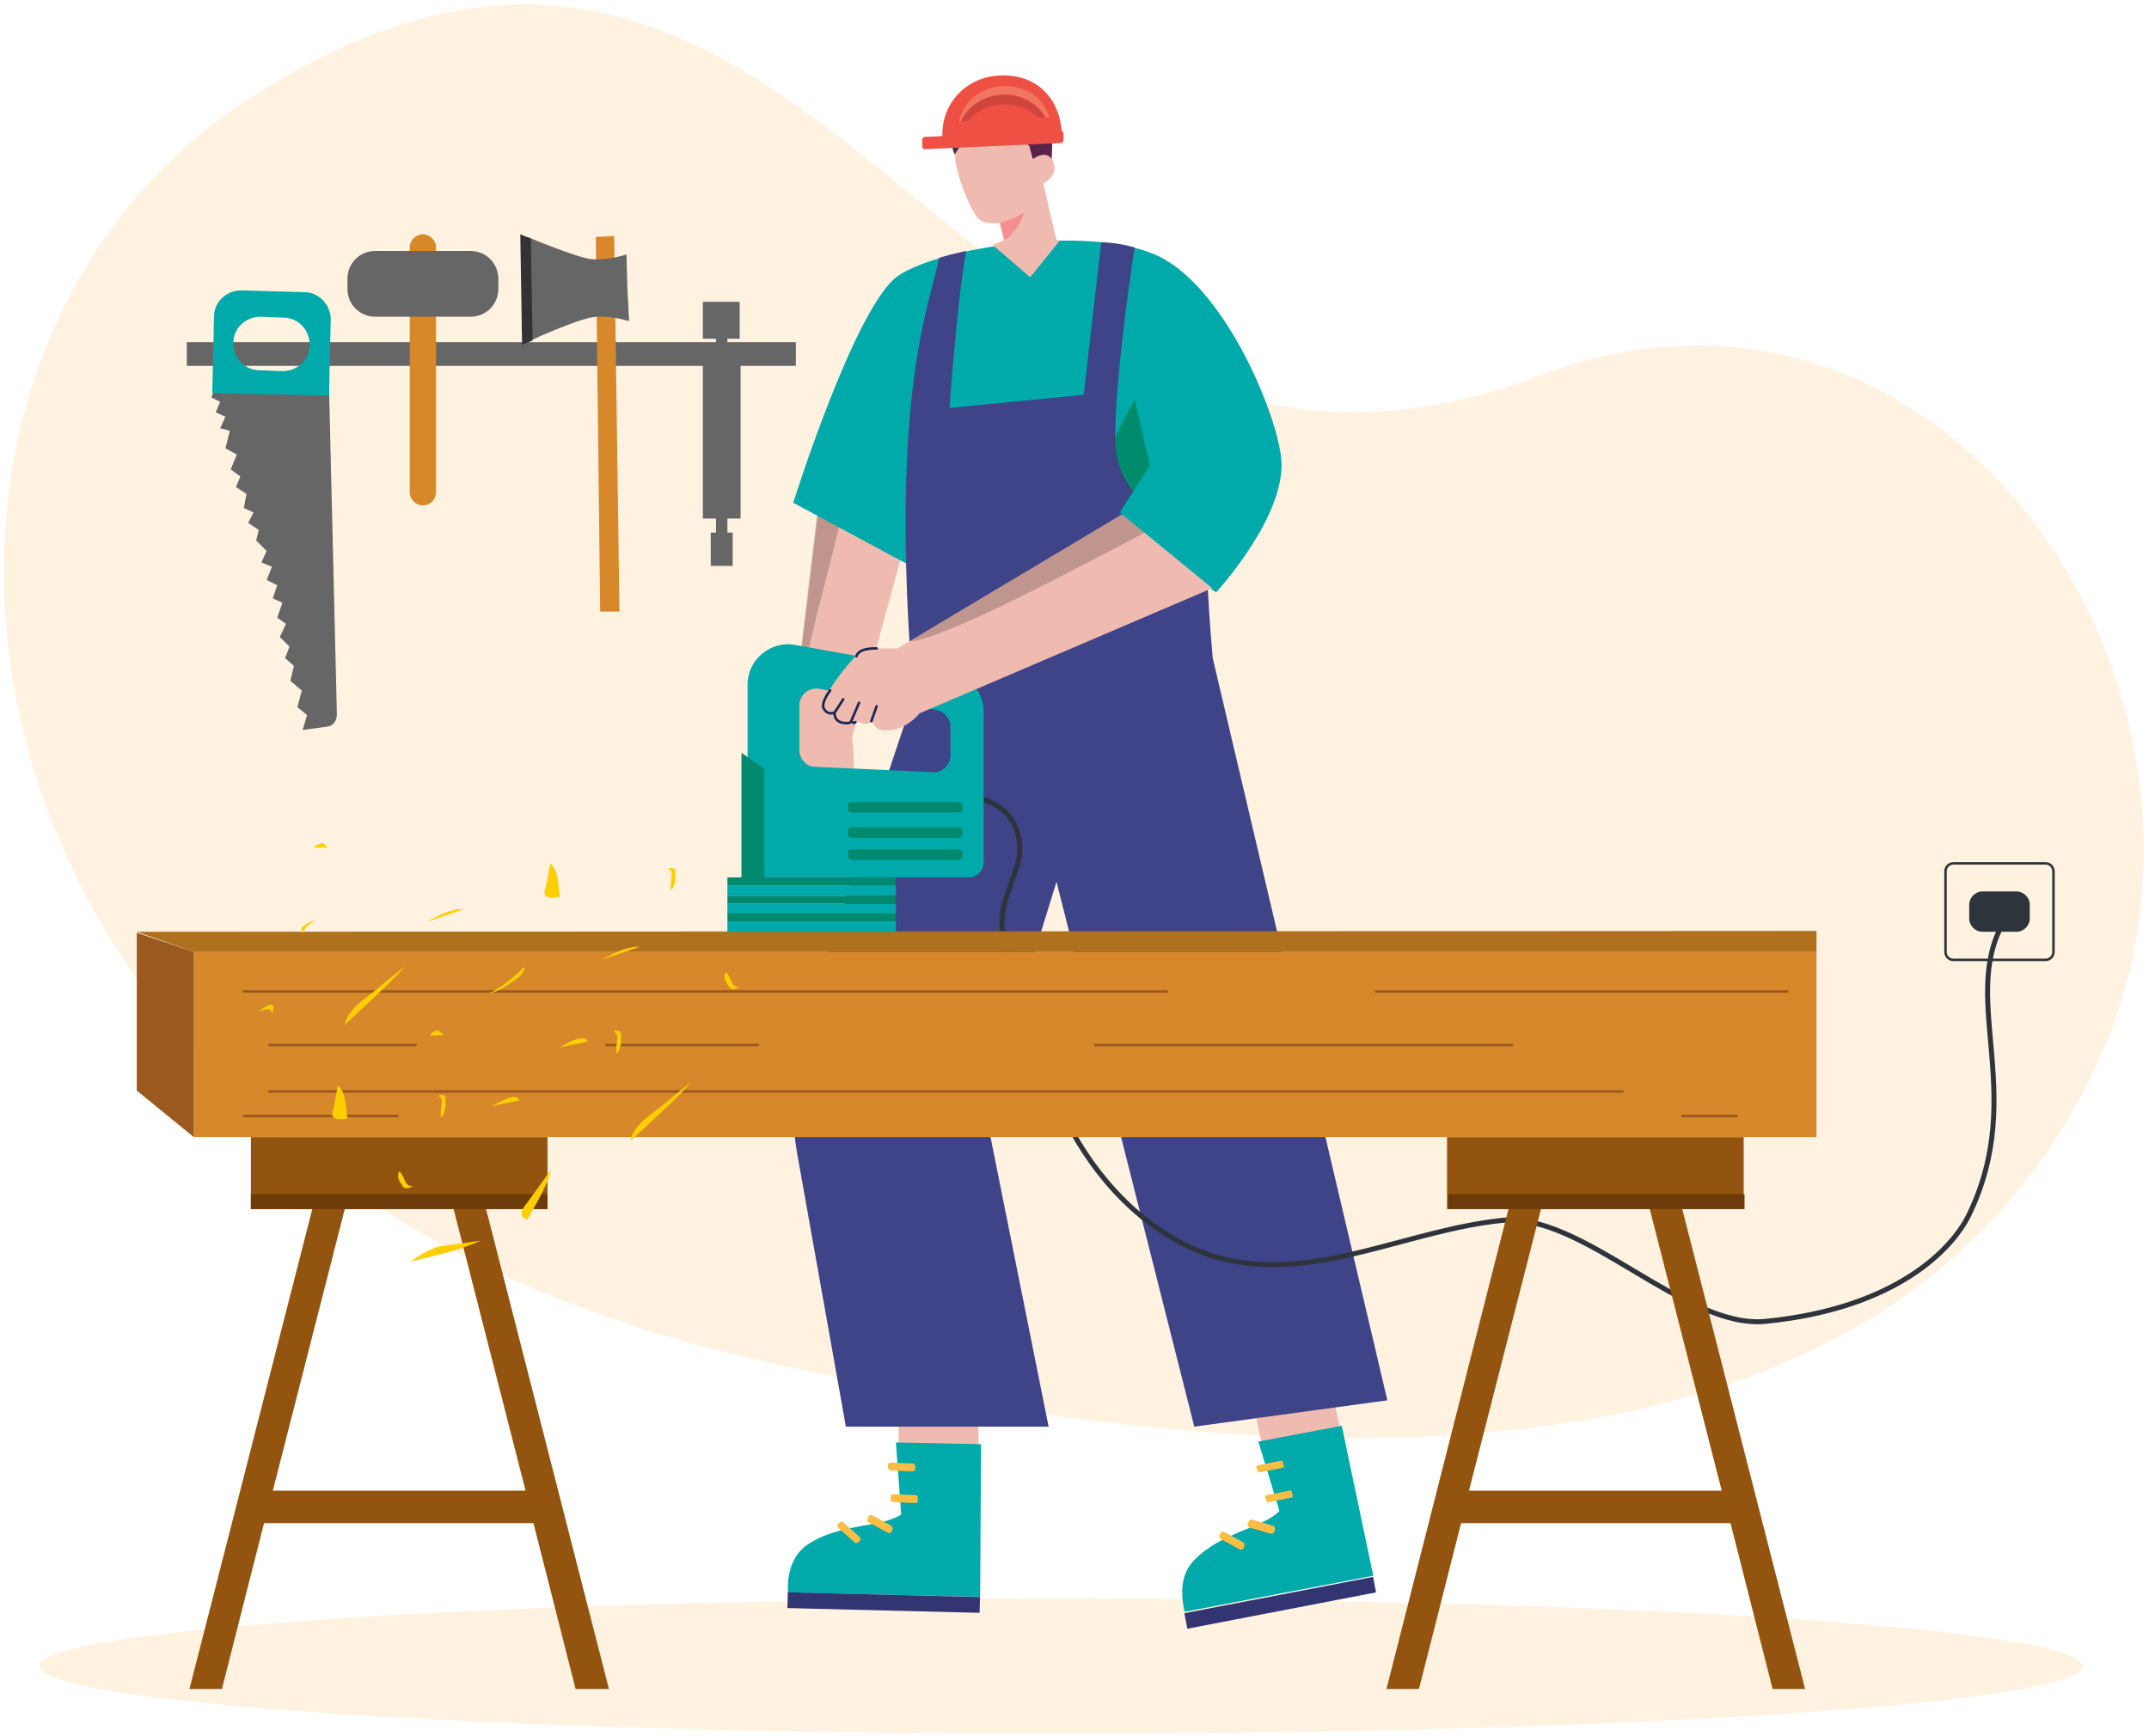
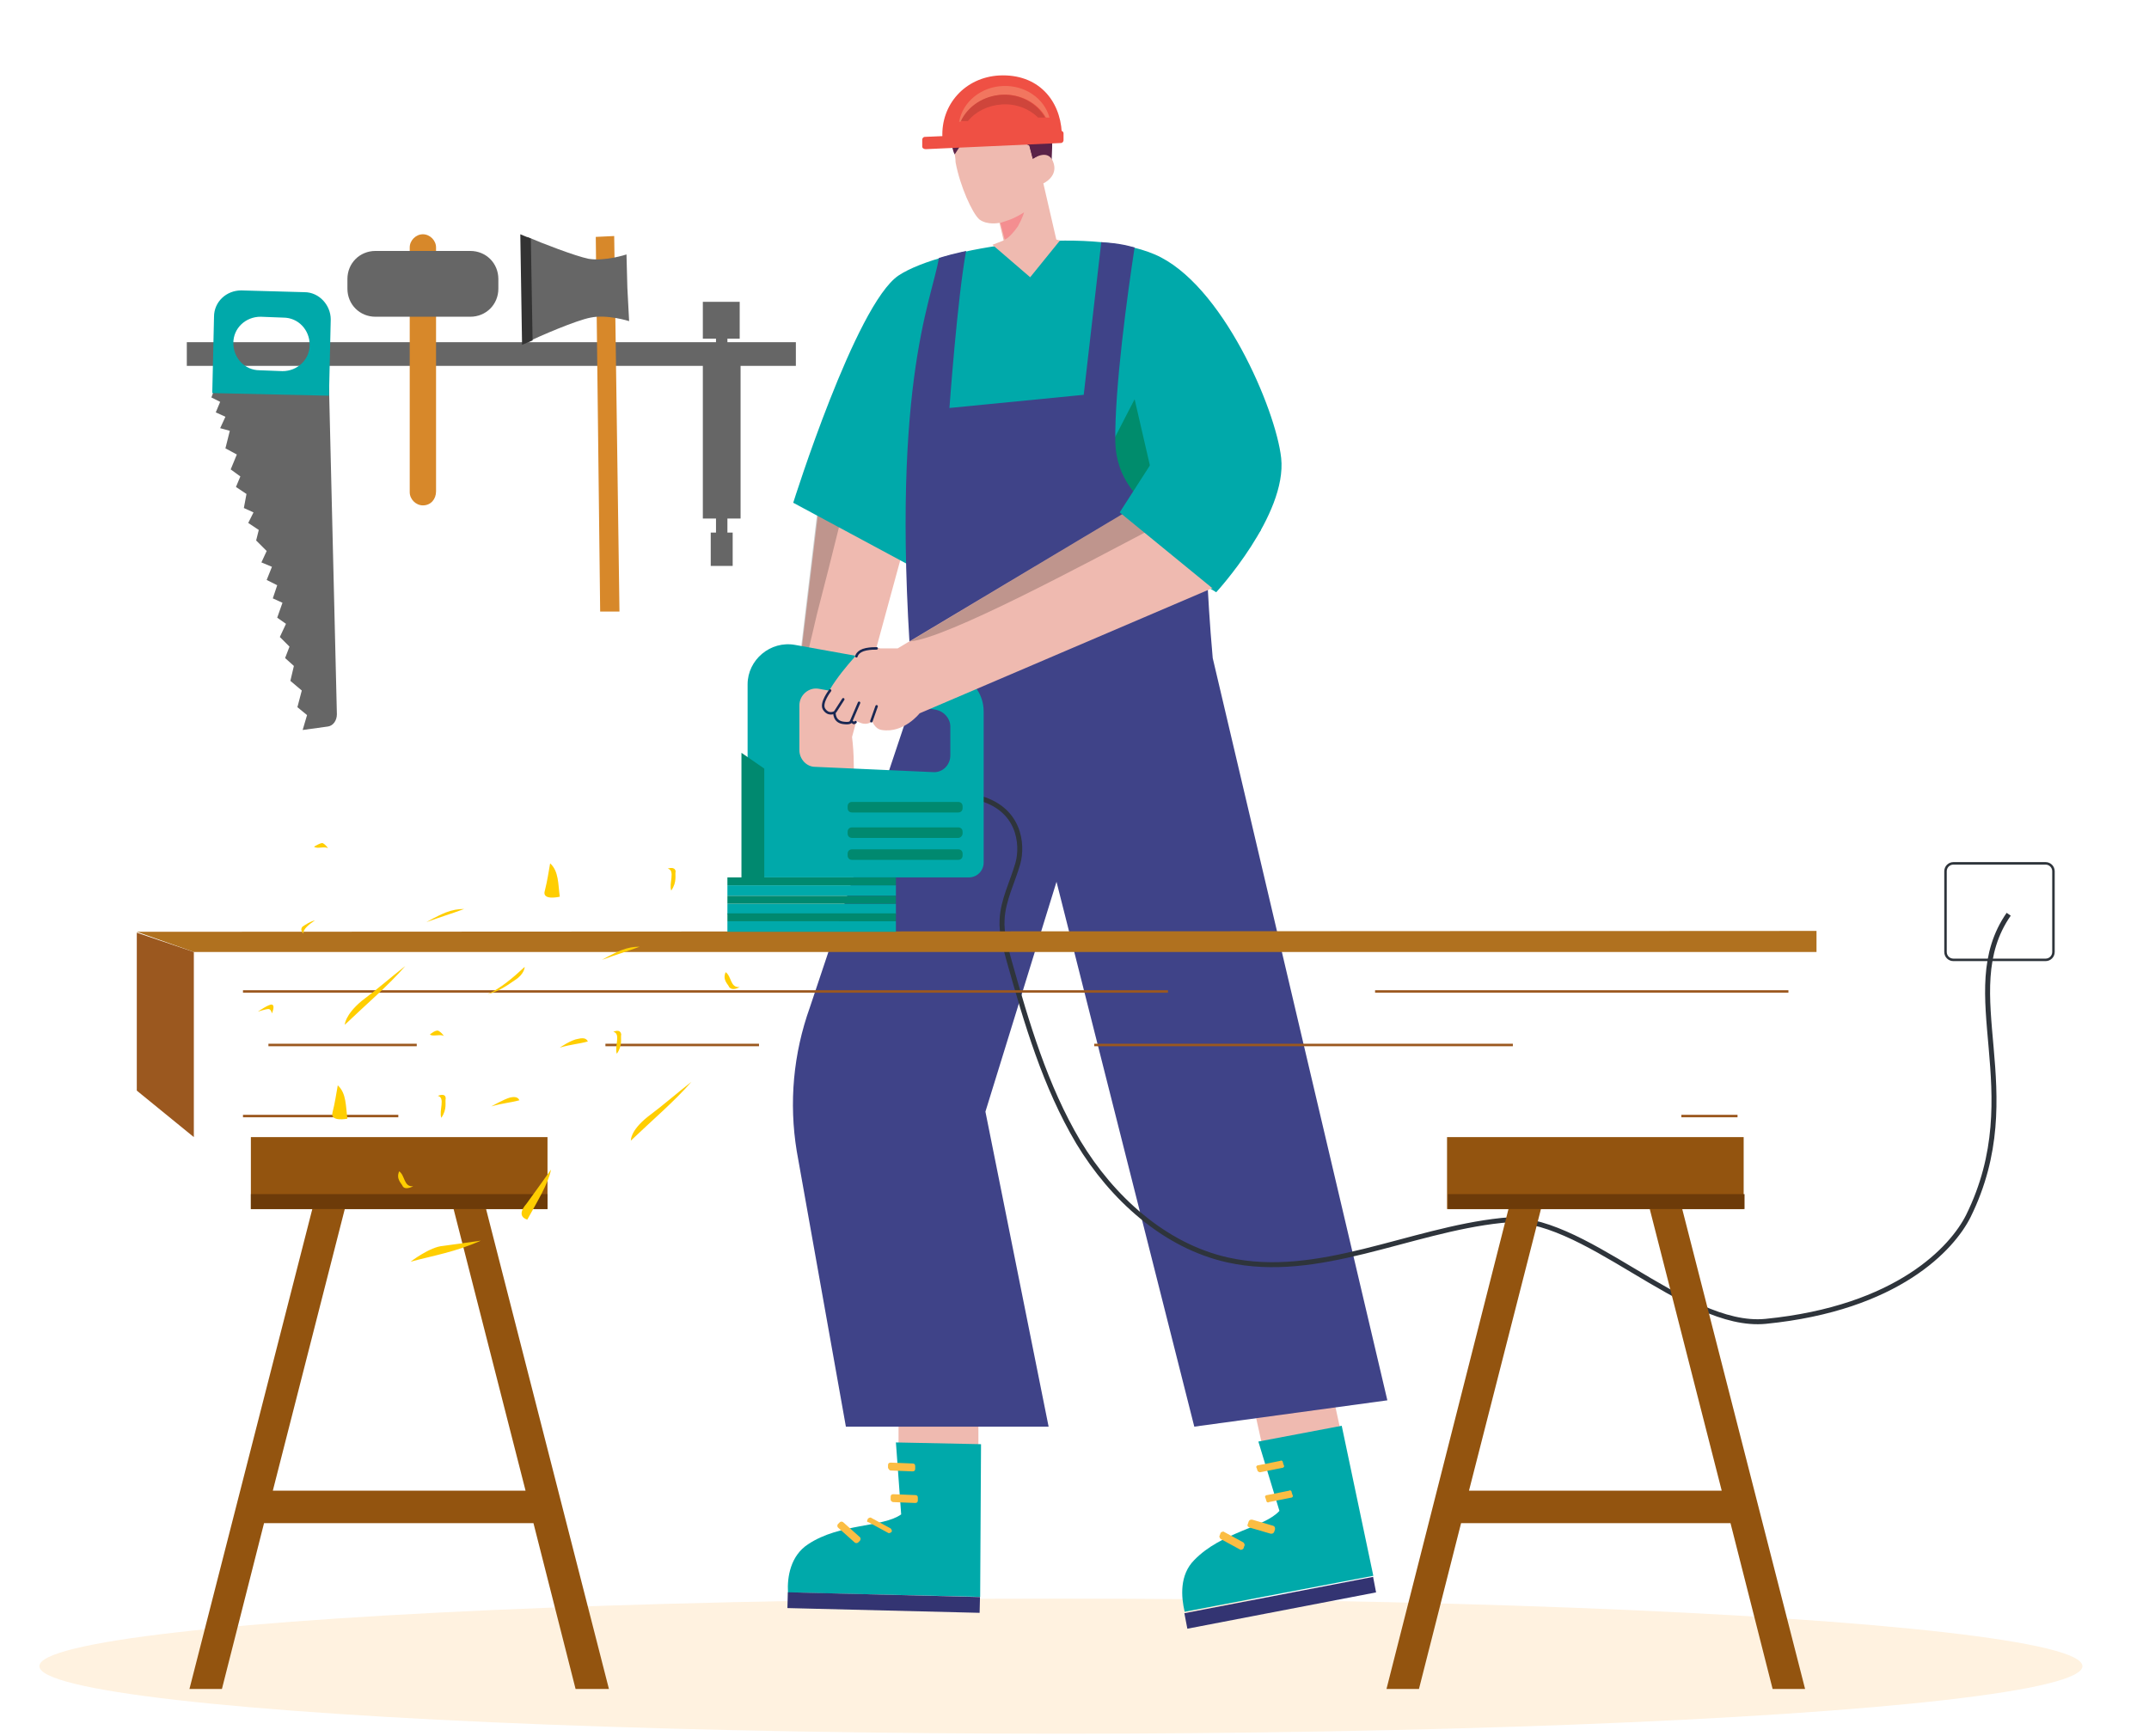
<svg xmlns="http://www.w3.org/2000/svg" width="563" height="455" version="1.1" id="worker-cutting-wooden" x="0px" y="0px" viewBox="0 0 244.5 197.9" style="enable-background:new 0 0 244.5 197.9;" xml:space="preserve">
  <style type="text/css">
	.st0{fill:#FFF2E0;}
	.st1{fill:#666666;}
	.st2{fill:#00A9AA;}
	.st3{fill:#D7882A;}
	.st4{fill:#333333;}
	.st5{fill:#EFBAB0;}
	.st6{opacity:0.2;enable-background:new    ;}
	.st7{fill:#333472;}
	.st8{fill:#FBBD43;}
	.st9{fill:#5B2248;}
	.st10{fill:#F48E90;}
	.st11{fill:none;stroke:#B85860;stroke-width:0.284;stroke-linecap:round;stroke-linejoin:round;stroke-miterlimit:10;}
	.st12{fill:#EF5044;}
	.st13{fill:#F2765F;}
	.st14{fill:#CF453B;}
	.st15{fill:#008C6C;}
	.st16{fill:#3F4388;}
	.st17{fill:none;stroke:#2E343B;stroke-width:0.284;stroke-miterlimit:10;}
	.st18{fill:#2E343B;}
	.st19{fill:none;stroke:#2E343B;stroke-width:0.567;stroke-miterlimit:10;}
	.st20{fill:#93540F;}
	.st21{fill:#6D3B09;}
	.st22{fill:#9B581F;}
	.st23{fill:#B0711F;}
	.st24{fill:none;stroke:#9B581F;stroke-width:0.284;stroke-miterlimit:10;}
	.st25{fill:#FFCE01;}
	.st26{fill:#00896F;}
	.st27{fill:none;stroke:#192752;stroke-width:0.284;stroke-linecap:round;stroke-linejoin:round;stroke-miterlimit:10;}
</style>
-   <path class="st0" d="M28.1,11.3C-19.4,41.9-9.6,132.5,84.5,154.6c84.1,19.8,135.2,7.7,154.3-33.4c19.3-41.6-17-96.1-63.5-78.4  C108.7,68.1,94.5-31.4,28.1,11.3z" />
  <ellipse class="st0" cx="120.7" cy="189.9" rx="116.4" ry="7.7" />
  <rect x="21.1" y="39" class="st1" width="69.4" height="2.7" />
  <path class="st1" d="M37.2,82.8c0.6-0.1,1-0.7,1-1.4L37.3,44c-4.3-0.5-8.7,0.9-13.1,0.5l-0.3,0.8l1,0.5L24.4,47l1.1,0.5l-0.6,1.3  l1.1,0.3l-0.5,2l1.3,0.7l-0.7,1.7l1.1,0.8l-0.5,1.2l1.2,0.8l-0.3,1.6l1.1,0.5l-0.6,1.2l1.2,0.8L29,61.6l1.2,1.2l-0.6,1.3l1.2,0.5  l-0.6,1.5l1.2,0.6l-0.5,1.5l1.1,0.5l-0.6,1.7l1,0.7l-0.7,1.5l1.1,1.1L32.3,75l1,0.9l-0.4,1.7l1.3,1.1l-0.5,1.9l1.1,0.9l-0.5,1.7  L37.2,82.8z" />
  <path class="st2" d="M34.5,33.3l-7.2-0.2c-1.7,0-3.1,1.3-3.1,3L24,44.8l13.3,0.3l0.2-8.7C37.5,34.8,36.2,33.3,34.5,33.3z M29.5,36.1  l2.6,0.1c1.7,0,3,1.4,3,3.1l0,0c0,1.7-1.4,3-3.1,3l-2.6-0.1c-1.7,0-3-1.4-3-3.1l0,0C26.4,37.4,27.8,36.1,29.5,36.1z" />
  <path class="st3" d="M48,57.6L48,57.6c-0.8,0-1.5-0.7-1.5-1.5V28.2c0-0.8,0.7-1.5,1.5-1.5l0,0c0.8,0,1.5,0.7,1.5,1.5V56  C49.5,56.9,48.9,57.6,48,57.6z" />
  <polygon class="st3" points="70.4,69.7 69.8,26.9 67.7,27 68.2,69.7 " />
  <path class="st1" d="M71.3,32.8L71.2,29c0,0-2.4,0.8-4.3,0.5c-1.5-0.3-5.4-1.8-7-2.5v12c1.4-0.7,5.6-2.5,7.2-2.8  c1.9-0.4,4.4,0.4,4.4,0.4L71.3,32.8z" />
  <path class="st4" d="M60.3,27.2c-0.7-0.3-1.2-0.5-1.2-0.5l0.2,12.6c0,0,0.5-0.2,1.2-0.5L60.3,27.2z" />
  <polygon class="st1" points="84.2,59.1 84.2,41.2 82.7,41.2 82.7,38.6 84.1,38.6 84.1,34.4 79.9,34.4 79.9,38.6 81.4,38.6   81.4,41.2 79.9,41.2 79.9,59.1 81.4,59.1 81.4,60.7 80.8,60.7 80.8,64.5 83.3,64.5 83.3,60.7 82.7,60.7 82.7,59.1 " />
  <g>
    <path class="st5" d="M106.2,49.9l-12-1.1L90,83.6c0,0-2.7,2.4-3.9,4.4c-0.7,1.2-0.5,1.8,0,2.1c0.7,0.4,1.6,0.2,2.1-0.4   c0.2-0.2,0.4-0.4,0.6-0.2c0.4,0.5-2.5,5-1.4,5.8c1,0.6,2.6-4.3,3-4c0.4,0.2-2.3,6.4-0.9,6.8c1.5,0.5,2.9-5.8,3.2-5.7   c0.2,0.1-1.1,4.8-0.1,5.1c1.5,0.3,2-5.3,2.5-4.9s0.3,3.1,1.1,2.9c1.2-0.2,1-5.2,0.9-8.2c0-1.4-0.1-2.5-0.2-3.3L106.2,49.9z" />
    <path class="st6" d="M92.9,70c1.8-6.9,3.5-13.9,5.2-20.9l-4-0.4l-3.6,30.1C91.6,76,92.2,72.9,92.9,70z" />
    <polygon class="st5" points="102.2,166.9 111.3,167.5 111.3,155.7 102.2,155.7  " />
    <path class="st2" d="M111.5,182l0.1-17.4l-9.7-0.2l0.6,8.2c-2.1,1.5-7,1-10.6,3.4c-2,1.3-2.4,3.7-2.3,5.5L111.5,182z" />
    <rect x="99.5" y="171.7" transform="matrix(2.476336e-02 -1 1 2.476336e-02 -84.626 278.526)" class="st7" width="1.8" height="21.9" />
-     <path class="st8" d="M101.3,167.6l2.5,0.1c0.2,0,0.3-0.1,0.3-0.3v-0.3c0-0.2-0.1-0.3-0.3-0.3l-2.5-0.1c-0.2,0-0.3,0.1-0.3,0.3v0.3   C101.1,167.5,101.2,167.6,101.3,167.6z M101.6,171.2l2.5,0.1c0.2,0,0.3-0.1,0.3-0.3v-0.3c0-0.2-0.1-0.3-0.3-0.3l-2.5-0.1   c-0.2,0-0.3,0.1-0.3,0.3v0.3C101.3,171.1,101.5,171.2,101.6,171.2z M98.8,173.5l2.2,1.2c0.1,0.1,0.3,0,0.4-0.1l0.1-0.3   c0.1-0.1,0-0.3-0.1-0.4l-2.2-1.2c-0.1-0.1-0.3,0-0.4,0.1l-0.1,0.3C98.6,173.3,98.6,173.5,98.8,173.5z M95.3,174.1l1.9,1.7   c0.1,0.1,0.3,0.1,0.4,0l0.2-0.2c0.1-0.1,0.1-0.3,0-0.4l-1.9-1.7c-0.1-0.1-0.3-0.1-0.4,0l-0.2,0.2C95.2,173.8,95.2,174,95.3,174.1z" />
+     <path class="st8" d="M101.3,167.6l2.5,0.1c0.2,0,0.3-0.1,0.3-0.3v-0.3c0-0.2-0.1-0.3-0.3-0.3l-2.5-0.1c-0.2,0-0.3,0.1-0.3,0.3v0.3   C101.1,167.5,101.2,167.6,101.3,167.6z M101.6,171.2l2.5,0.1c0.2,0,0.3-0.1,0.3-0.3v-0.3c0-0.2-0.1-0.3-0.3-0.3l-2.5-0.1   c-0.2,0-0.3,0.1-0.3,0.3v0.3C101.3,171.1,101.5,171.2,101.6,171.2z M98.8,173.5l2.2,1.2c0.1,0.1,0.3,0,0.4-0.1c0.1-0.1,0-0.3-0.1-0.4l-2.2-1.2c-0.1-0.1-0.3,0-0.4,0.1l-0.1,0.3C98.6,173.3,98.6,173.5,98.8,173.5z M95.3,174.1l1.9,1.7   c0.1,0.1,0.3,0.1,0.4,0l0.2-0.2c0.1-0.1,0.1-0.3,0-0.4l-1.9-1.7c-0.1-0.1-0.3-0.1-0.4,0l-0.2,0.2C95.2,173.8,95.2,174,95.3,174.1z" />
    <polygon class="st5" points="144.1,166.8 153.1,165.5 150.6,154 141.7,156  " />
    <path class="st2" d="M156.3,179.6l-3.6-17.1l-9.5,1.8l2.4,7.9c-1.7,1.9-6.6,2.4-9.7,5.6c-1.7,1.7-1.5,4.2-1.1,5.9L156.3,179.6z" />
    <rect x="134.8" y="181.7" transform="matrix(0.982 -0.189 0.189 0.982 -31.946 30.91)" class="st7" width="21.9" height="1.8" />
    <path class="st8" d="M143.4,167.8l2.5-0.5c0.2,0,0.3-0.2,0.2-0.3l-0.1-0.3c0-0.2-0.2-0.3-0.3-0.2l-2.5,0.5c-0.2,0-0.3,0.2-0.2,0.3   l0.1,0.3C143.1,167.7,143.3,167.8,143.4,167.8z M144.4,171.2l2.5-0.5c0.2,0,0.3-0.2,0.2-0.3l-0.1-0.3c0-0.2-0.2-0.3-0.3-0.2   l-2.5,0.5c-0.2,0-0.3,0.2-0.2,0.3l0.1,0.3C144.1,171.2,144.3,171.3,144.4,171.2z M142.2,174.1l2.4,0.7c0.2,0,0.3,0,0.4-0.2l0.1-0.3   c0-0.2,0-0.3-0.2-0.4l-2.4-0.7c-0.2,0-0.3,0-0.4,0.2l-0.1,0.3C141.9,173.9,142,174,142.2,174.1z M138.9,175.4l2.2,1.2   c0.1,0.1,0.3,0,0.4-0.1l0.1-0.3c0.1-0.1,0-0.3-0.1-0.4l-2.2-1.2c-0.1-0.1-0.3,0-0.4,0.1l-0.1,0.3   C138.7,175.1,138.8,175.3,138.9,175.4z" />
    <g>
      <path class="st9" d="M111.1,11.9c2.2-0.5,8.9-0.7,8.6,5c-0.1,2.6-0.1,2.6-0.1,2.6l-2.3,0.8l-9.1-3.5    C108.3,16.7,107.8,12.6,111.1,11.9z" />
      <path class="st5" d="M108.6,17.6c2.1-7.5,8.5-1.1,8.5-1.1l0.4,1.6c0,0,1.7-1.2,2.3,0.3c0.7,1.7-1.1,2.5-1.1,2.5l1.8,7.8l-5.7,1.3    l-1.1-4.6c0,0-1.4,0.3-2.3-0.4c-0.8-0.7-2.2-3.8-2.7-6.5C108.7,18.1,108.6,17.6,108.6,17.6z" />
      <path class="st10" d="M116.5,24.2c0,0-0.9,0.6-1.8,0.9s-0.9,0.3-0.9,0.3l0,0l0.5,1.9c0,0,0.5-0.1,1.5-1.5    C116.4,24.7,116.5,24.2,116.5,24.2z" />
      <path class="st9" d="M108.6,17.6l1.3-2l4.4-0.4l2.8,1.4l0.4,1.5l1-0.6c0,0,0.5-3.4-3-4.4s-6.8-0.4-7.2,2    C108.1,16.8,108.6,17.6,108.6,17.6z" />
-       <line class="st11" x1="114.7" y1="14.5" x2="117.6" y2="15.9" />
      <path class="st12" d="M120.8,16.1c0-0.3,0-0.6,0-1c-0.2-3.7-2.7-6.7-7.1-6.5c-3.9,0.2-6.7,3.3-6.5,7.1c0,0.3,0.1,0.6,0.1,1    L120.8,16.1z" />
      <path class="st12" d="M105.3,17l15.4-0.7c0.2,0,0.3-0.2,0.3-0.3v-0.8c0-0.2-0.2-0.3-0.3-0.3l-15.5,0.7c-0.2,0-0.3,0.2-0.3,0.3v0.8    C104.9,16.9,105.1,17,105.3,17z" />
      <path class="st13" d="M109.4,13.8c0.8-1.7,2.6-2.9,4.7-3c2.1-0.1,4,1,4.9,2.6h0.4c-0.6-2.2-2.8-3.7-5.3-3.6s-4.6,1.8-5,4.1    L109.4,13.8z" />
      <path class="st14" d="M110.1,13.8c0.9-1.1,2.3-1.8,3.9-1.9c1.6-0.1,3.1,0.5,4.1,1.5h0.8c-0.9-1.6-2.8-2.7-4.9-2.6s-3.9,1.3-4.7,3    C109.3,13.8,110.1,13.8,110.1,13.8z" />
      <g>
        <path class="st2" d="M124.1,58.9l14.3,8.6c0,0,8.1-8.8,7.4-15.3c-0.6-5.5-6.7-19.9-14.4-23.2s-24.2-0.9-29.2,2.4     c-4.9,3.3-12,25.9-12,25.9l13.2,7.1l6.9-13.7l10.8-1L124.1,58.9z" />
        <polygon class="st15" points="129.1,45.5 130.9,53.3 128.1,57.5 125.8,51.9    " />
        <path class="st16" d="M96.2,162.6h23.1l-7.2-35.9l8.1-26.2l15.7,62.1l22-3L138,75c-0.7-7.8-0.8-14.1-0.8-14.1     s-10.1-2.2-10.3-10.5c-0.1-6.1,1.4-17,2.2-22.2c0,0-1.1-0.3-1.8-0.4c-0.5-0.1-2-0.2-2-0.2l-2,17.4L108,46.5     c0,0,0.9-12.5,1.9-17.9c0,0-0.9,0.2-1.7,0.4c-0.4,0.1-1.4,0.4-1.4,0.4c-0.8,4.9-5.8,14.9-2.9,50.1l-11.8,35.3     c-1.9,5.3-2.4,10.9-1.5,16.4L96.2,162.6z" />
      </g>
      <polygon class="st5" points="116.5,26.5 112.9,27.9 117.2,31.6 120.6,27.4   " />
    </g>
    <g>
      <path class="st17" d="M232.9,109.4h-10.5c-0.5,0-0.9-0.4-0.9-0.9v-9.2c0-0.5,0.4-0.9,0.9-0.9h10.5c0.5,0,0.9,0.4,0.9,0.9v9.2    C233.8,109,233.4,109.4,232.9,109.4z" />
-       <path class="st18" d="M229.6,106.2h-3.9c-0.8,0-1.5-0.7-1.5-1.5v-1.6c0-0.8,0.7-1.5,1.5-1.5h3.9c0.8,0,1.5,0.7,1.5,1.5v1.6    C231.1,105.5,230.4,106.2,229.6,106.2z" />
      <path class="st19" d="M228.7,104.2c-6.2,8.9,2.4,20.2-4.6,34.4c-1.8,3.6-8,10.5-23.1,12c-9.3,0.9-20.9-12.5-30.1-11.5    c-10.5,1.1-20.9,6.8-31.2,4.5c-7.2-1.6-13.2-7.1-17-13.4c-3.8-6.4-5.9-13.6-7.9-20.7c-0.4-1.5-0.9-3.1-0.8-4.7    c0.1-2.2,1.2-4.3,1.8-6.4c0.6-2.2,0.2-6.3-4.6-7.5" />
      <path class="st20" d="M157.8,192.5h3.7l4.8-18.9H197l4.8,18.9h3.7l-14-54.7h7v-8.2h-33.8v8.2h7L157.8,192.5z M187.8,137.8    l8.2,32.1h-28.8l8.2-32.1L187.8,137.8L187.8,137.8z" />
      <rect x="164.8" y="136.1" class="st21" width="33.8" height="1.7" />
      <path class="st20" d="M21.4,192.5h3.7l4.8-18.9h30.7l4.8,18.9h3.8l-14-54.7h7v-8.2H28.4v8.2h7L21.4,192.5z M51.5,137.8l8.2,32.1    H30.9l8.2-32.1L51.5,137.8L51.5,137.8z" />
      <rect x="28.4" y="136.1" class="st21" width="33.8" height="1.7" />
-       <rect x="21.9" y="108.5" class="st3" width="184.9" height="21.1" />
      <polygon class="st22" points="21.9,129.6 15.4,124.3 15.4,106.3 21.9,108.5   " />
      <polygon class="st23" points="206.8,106.1 15.4,106.2 21.9,108.5 206.8,108.5   " />
      <line class="st24" x1="203.6" y1="113" x2="156.5" y2="113" />
      <line class="st24" x1="27.5" y1="127.2" x2="45.2" y2="127.2" />
-       <line class="st24" x1="30.4" y1="124.4" x2="184.8" y2="124.4" />
      <line class="st24" x1="197.8" y1="127.2" x2="191.4" y2="127.2" />
      <line class="st24" x1="124.5" y1="119.1" x2="172.2" y2="119.1" />
      <line class="st24" x1="27.5" y1="113" x2="132.9" y2="113" />
      <line class="st24" x1="30.4" y1="119.1" x2="47.3" y2="119.1" />
      <line class="st24" x1="68.8" y1="119.1" x2="86.3" y2="119.1" />
      <g>
        <path class="st25" d="M35.6,96.5c0.3,0.3,1.3-0.1,1.6,0.2c-0.1-0.2-0.4-0.5-0.6-0.6S35.6,96.5,35.6,96.5z M29.2,115.3     c0,0,0.9-0.3,1.2-0.3s0.4,0.5,0.4,0.5s0.4-0.9,0-1C30.5,114.4,29.2,115.3,29.2,115.3z M34.4,106.4c-0.1-0.5,0.7-1.1,1.3-1.5     c-0.5,0.1-1.1,0.5-1.4,0.7C33.9,106,34.4,106.4,34.4,106.4z M71.7,130c2.4-2.3,5-4.5,6.9-6.7c-1.8,1.4-3,2.5-5,4     C71.6,128.9,71.7,130,71.7,130z M49.7,124.9c0.9,0.2,0.1,1.7,0.4,2.5c0.7-1,0.4-1.8,0.5-2.2C50.6,124.5,49.7,124.9,49.7,124.9z      M59.6,110.2c-1.4,1.3-2.7,2.4-4.2,3.1c1.2-0.3,2.1-0.9,3.1-1.6C59.6,111,59.6,110.2,59.6,110.2z M55.8,126.1     c1.4-0.4,2.1-0.4,3.2-0.7c-0.1-0.2-0.3-0.5-1.1-0.3C57.2,125.3,55.8,126.1,55.8,126.1z M48.4,105.1c1.6-0.6,2.7-0.9,4.3-1.5     c-0.7,0-1.3,0.1-2.1,0.4C49.6,104.4,48.4,105.1,48.4,105.1z M59.9,139c1.1-2,2.4-4.1,2.7-5.7c-1,1.4-1.7,2.4-2.8,3.9     C58.5,138.7,59.9,139,59.9,139z M46.6,143.8c2.6-0.7,5.1-1.1,8-2.4c-1.5,0.2-2.7,0.4-4.3,0.6C48.8,142.1,46.6,143.8,46.6,143.8z      M39.1,116.8c2.4-2.3,5-4.5,6.9-6.7c-1.8,1.4-3,2.5-5,4C39.1,115.7,39.1,116.8,39.1,116.8z M39.4,127.5c-0.2-1.4-0.1-2.9-1.1-3.8     c-0.2,1.1-0.3,1.9-0.6,3.1C37.4,127.9,39.4,127.5,39.4,127.5z M69.7,117.6c0.9,0.2,0.1,1.7,0.4,2.5c0.7-1,0.4-1.8,0.5-2.2     C70.5,117.2,69.7,117.6,69.7,117.6z M46.9,135.2c-1.1,0.1-0.9-1.2-1.6-1.7c-0.4,0.9,0.3,1.4,0.4,1.7     C46,135.7,46.9,135.2,46.9,135.2z M48.8,117.9c0.3,0.3,1.3-0.1,1.6,0.2c-0.1-0.2-0.4-0.5-0.6-0.6     C49.5,117.3,48.8,117.9,48.8,117.9z M75.9,99c0.9,0.2,0.1,1.7,0.4,2.5c0.7-1,0.4-1.8,0.5-2.2C76.7,98.7,75.9,99,75.9,99z      M63.6,119.4c1.4-0.4,2.1-0.4,3.2-0.7c-0.1-0.2-0.3-0.5-1.1-0.3C64.9,118.5,63.6,119.4,63.6,119.4z M68.4,109.4     c1.6-0.6,2.7-0.9,4.3-1.5c-0.7,0-1.3,0.1-2.1,0.4C69.6,108.7,68.4,109.4,68.4,109.4z M63.6,102.2c-0.2-1.4-0.1-2.9-1.1-3.8     c-0.2,1.1-0.3,1.9-0.6,3.1C61.5,102.7,63.6,102.2,63.6,102.2z M84.1,112.5c-1.1,0.1-0.9-1.2-1.6-1.7c-0.4,0.9,0.3,1.4,0.4,1.7     C83.3,113,84.1,112.5,84.1,112.5z" />
      </g>
    </g>
    <g>
      <path class="st2" d="M108.2,76.7l-17.8-3.2C87.6,73,85,75.2,85,78v22h25.2c1,0,1.7-0.8,1.7-1.7V81.1    C111.9,78.9,110.4,77.1,108.2,76.7z M108.1,86.1c0,1.1-0.9,2-2,1.9l-13.4-0.6c-1,0-1.8-0.9-1.8-1.9v-5.1c0-1.2,1.1-2.1,2.2-1.9    l13.4,2.4c0.9,0.2,1.6,1,1.6,1.9C108.1,82.8,108.1,86.1,108.1,86.1z" />
      <rect x="82.7" y="100.9" class="st2" width="19.2" height="1.2" />
      <rect x="82.7" y="100" class="st26" width="19.2" height="0.9" />
      <rect x="82.7" y="103" class="st2" width="19.2" height="1.2" />
      <rect x="82.7" y="102.1" class="st26" width="19.2" height="0.9" />
      <rect x="82.7" y="105" class="st2" width="19.2" height="1.2" />
      <rect x="82.7" y="104.1" class="st26" width="19.2" height="0.9" />
      <polygon class="st26" points="86.9,100.5 84.3,100.5 84.3,85.8 86.9,87.6   " />
      <path class="st26" d="M109,92.6H96.9c-0.3,0-0.5-0.2-0.5-0.5v-0.2c0-0.3,0.2-0.5,0.5-0.5H109c0.3,0,0.5,0.2,0.5,0.5v0.2    C109.5,92.4,109.3,92.6,109,92.6z M109,95.5H96.9c-0.3,0-0.5-0.2-0.5-0.5v-0.2c0-0.3,0.2-0.5,0.5-0.5H109c0.3,0,0.5,0.2,0.5,0.5    V95C109.5,95.2,109.3,95.5,109,95.5z M109,98H96.9c-0.3,0-0.5-0.2-0.5-0.5v-0.2c0-0.3,0.2-0.5,0.5-0.5H109c0.3,0,0.5,0.2,0.5,0.5    v0.2C109.5,97.8,109.3,98,109,98z" />
    </g>
    <g>
      <path class="st5" d="M128.7,58l-26.6,15.9h-2c-1.1-0.4-2.3,0.1-3,1.1c0,0-4.4,4.8-3.2,6c0.6,0.6,0.9,0.4,1.1,0.1    c-0.4,0.6,0.5,1,0.7,1.1c0.7,0.3,1.3-0.3,1.3-0.3s0.1,0.2,0.9,0.5s1.3-0.2,1.3-0.2s0.3,0.9,1.1,1c2.5,0.4,4.3-1.9,4.3-1.9    l33.9-14.5L128.7,58z" />
      <path class="st6" d="M131.2,60.2l-2.5-2.2l-25.2,15.1C107.6,72.8,123.4,64.3,131.2,60.2z" />
      <line class="st27" x1="99.7" y1="80.5" x2="99.1" y2="82.2" />
      <line class="st27" x1="95.9" y1="79.7" x2="95" y2="81.1" />
      <line class="st27" x1="97.7" y1="80.1" x2="96.8" y2="82.2" />
      <polygon class="st2" points="131,52.8 127.4,58.4 138.4,67.4 143.5,60.4   " />
      <path class="st27" d="M99.7,73.9c-0.3,0-0.7,0-1.2,0.1c-1,0.2-1.1,0.8-1.1,0.8 M94.4,78.7c0,0-1.1,1.4-0.7,2.1    c0.5,0.8,1.2,0.4,1.2,0.4s-0.1,1.1,1.1,1.2c0.8,0.1,0.8-0.2,0.8-0.2s0.1,0.1,0.3,0.2c0.1,0,0.2-0.1,0.2-0.1" />
    </g>
  </g>
  <path class="st1" d="M53.4,36.1H42.6c-1.8,0-3.2-1.4-3.2-3.2v-1.1c0-1.8,1.4-3.2,3.2-3.2h10.8c1.8,0,3.2,1.4,3.2,3.2v1.1  C56.6,34.7,55.2,36.1,53.4,36.1z" />
</svg>